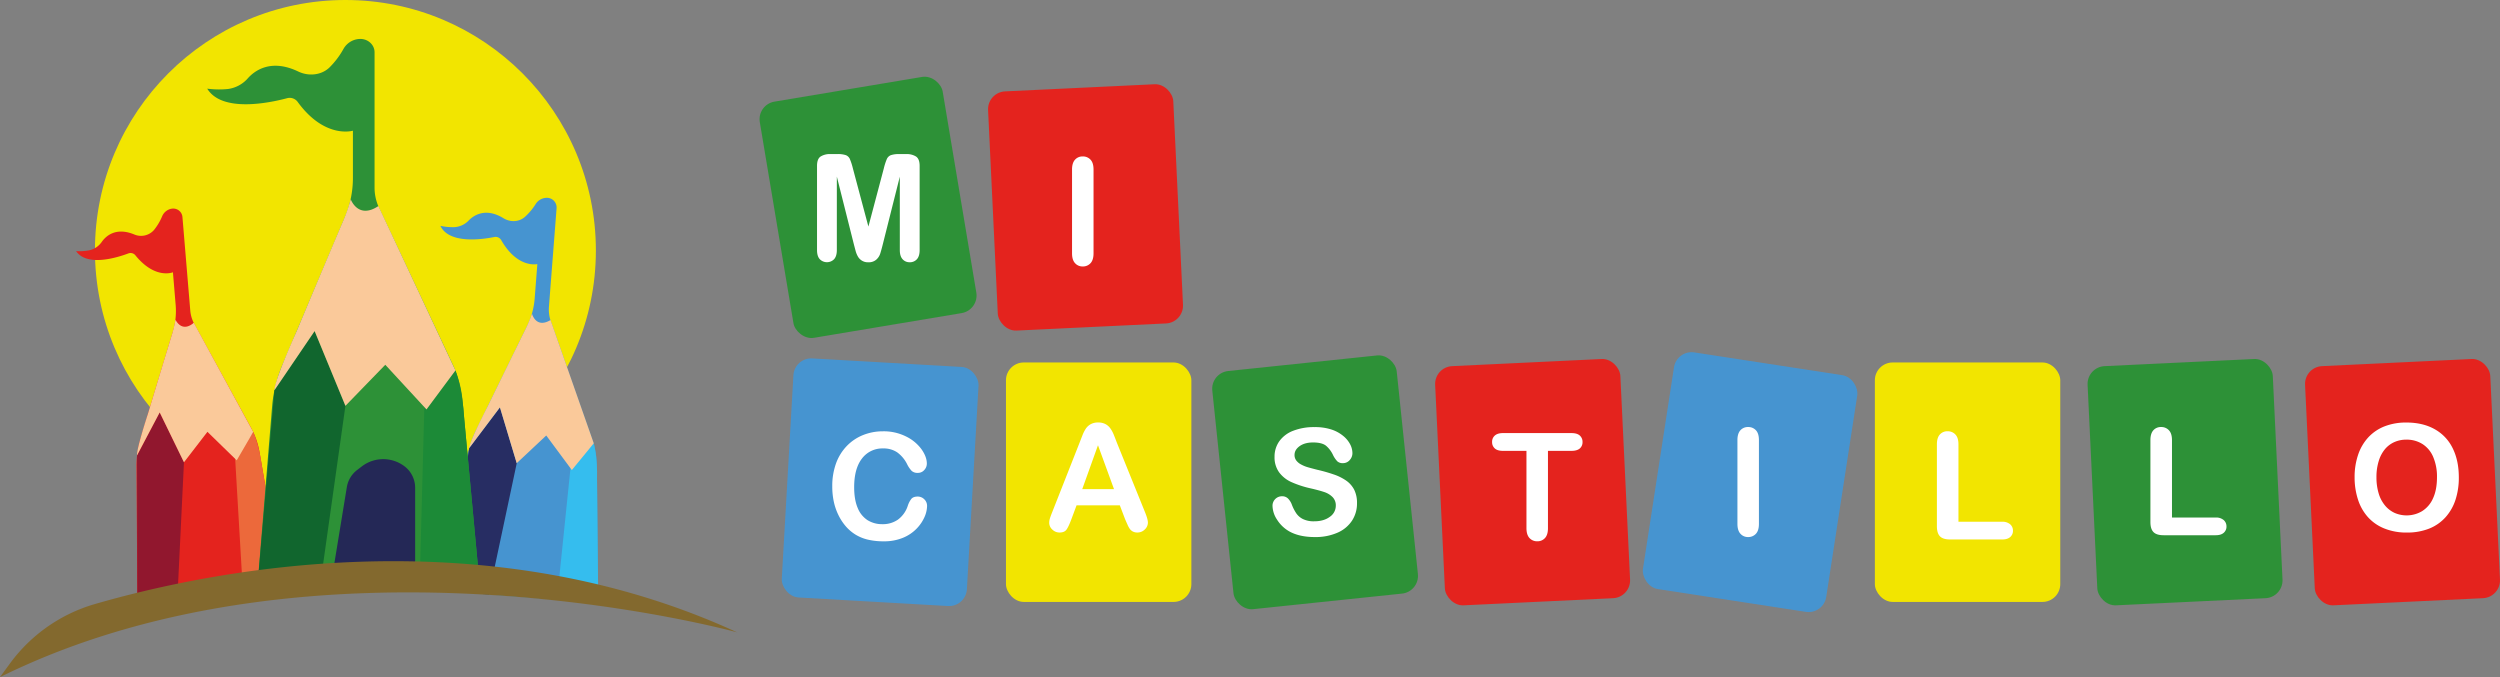
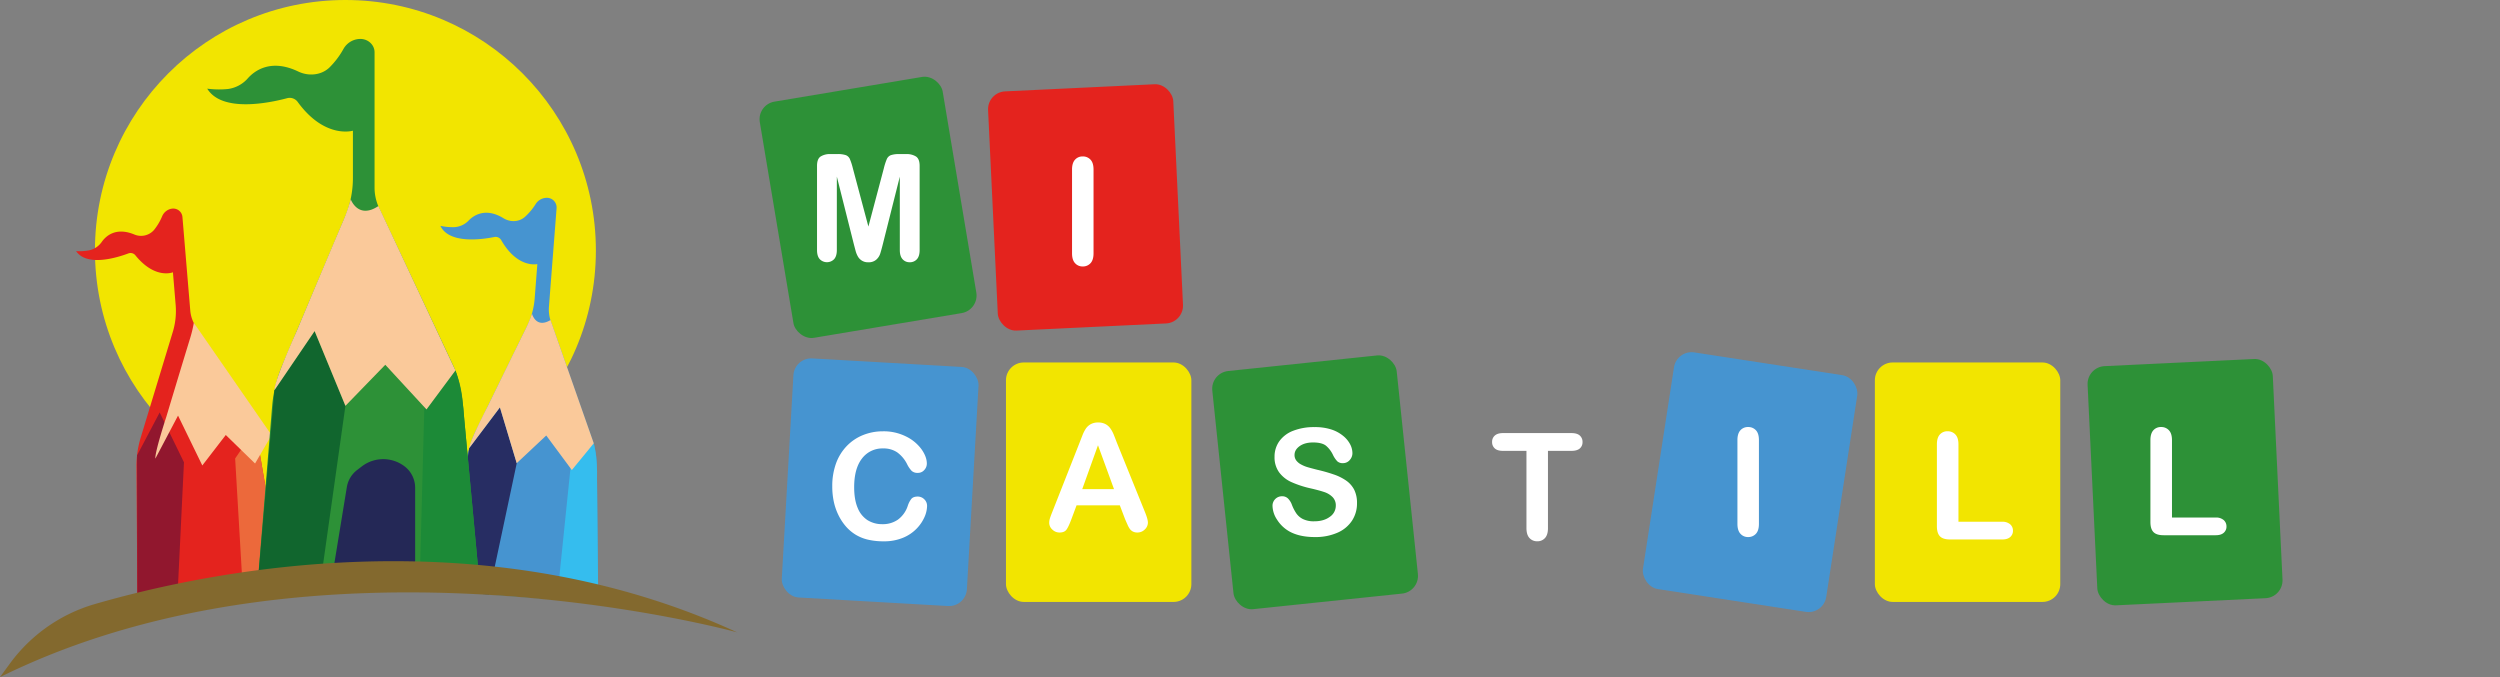
<svg xmlns="http://www.w3.org/2000/svg" viewBox="0 0 1917.33 519.31">
  <rect x="0" y="0" width="1917.33" height="519.31" fill="#808080" stroke="none" />
  <defs>
    <style>.cls-1{fill:#2d9137;}.cls-2{fill:#fff;}.cls-3{fill:#e4231e;}.cls-4{fill:#4694d0;}.cls-5{fill:#f2e500;}.cls-6{fill:#91172e;}.cls-7{fill:#ec693b;}.cls-8{fill:#fac99a;}.cls-9{fill:#272d63;}.cls-10{fill:#35bdee;}.cls-11{fill:#11662e;}.cls-12{fill:#1c8a37;}.cls-13{fill:#242856;}.cls-14{fill:#83692e;}</style>
  </defs>
  <g id="Layer_2" data-name="Layer 2">
    <g id="Layer_2-2" data-name="Layer 2">
      <rect class="cls-1" x="594.64" y="67.26" width="142.2" height="183.65" rx="13.68" transform="translate(-17.12 112.01) rotate(-9.5)" />
      <path class="cls-2" d="M654.88,187.45l-13.08-52v56.32q0,4.68-2.09,7a7.67,7.67,0,0,1-11,0c-1.41-1.54-2.11-3.88-2.11-7V127.23c0-3.56.92-6,2.78-7.21a13.33,13.33,0,0,1,7.51-1.86H642a19.48,19.48,0,0,1,6.71.83,5.65,5.65,0,0,1,3.09,3,45.82,45.82,0,0,1,2.28,7.06L666,173.76l11.85-44.7a47,47,0,0,1,2.28-7.06,5.65,5.65,0,0,1,3.09-3,19.48,19.48,0,0,1,6.71-.83H695a13.33,13.33,0,0,1,7.51,1.86c1.86,1.24,2.79,3.65,2.79,7.21v64.56q0,4.68-2.09,7a7.15,7.15,0,0,1-5.59,2.33,7,7,0,0,1-5.4-2.33q-2.12-2.34-2.12-7V135.47l-13.08,52c-.85,3.38-1.55,5.86-2.08,7.43a10.36,10.36,0,0,1-3,4.32,8.72,8.72,0,0,1-6,1.94,8.8,8.8,0,0,1-8-4.45,18.19,18.19,0,0,1-1.75-4.31C655.76,190.8,655.33,189.16,654.88,187.45Z" />
      <rect class="cls-3" x="761.43" y="67.26" width="142.2" height="183.65" rx="13.68" transform="translate(-6.63 39.82) rotate(-2.73)" />
      <path class="cls-2" d="M822.18,194.32V130q0-5,2.28-7.51a7.62,7.62,0,0,1,5.9-2.51,7.88,7.88,0,0,1,6,2.48q2.31,2.48,2.31,7.54v64.29c0,3.37-.77,5.9-2.31,7.57a7.82,7.82,0,0,1-6,2.5,7.59,7.59,0,0,1-5.87-2.53Q822.18,199.33,822.18,194.32Z" />
      <rect class="cls-4" x="603.93" y="277.99" width="142.2" height="183.65" rx="13.68" transform="translate(22.18 -37.89) rotate(3.27)" />
      <path class="cls-2" d="M711,388a21.72,21.72,0,0,1-1.92,8.43,30.33,30.33,0,0,1-6,8.9,30.76,30.76,0,0,1-10.52,7.1,37.8,37.8,0,0,1-14.92,2.73,51.86,51.86,0,0,1-11.74-1.23,32.56,32.56,0,0,1-9.6-3.81,32.17,32.17,0,0,1-7.93-6.82,40,40,0,0,1-5.51-8.6,44.28,44.28,0,0,1-3.43-10.15,55.42,55.42,0,0,1-1.14-11.47,50.83,50.83,0,0,1,2.87-17.64,37.59,37.59,0,0,1,8.21-13.33,35.76,35.76,0,0,1,12.52-8.44,40.56,40.56,0,0,1,15.31-2.89,38.3,38.3,0,0,1,17.64,3.95,32,32,0,0,1,11.86,9.77q4.11,5.82,4.12,11a7.16,7.16,0,0,1-2,5,6.33,6.33,0,0,1-4.84,2.17,6.71,6.71,0,0,1-4.76-1.5,20.77,20.77,0,0,1-3.53-5.18,25,25,0,0,0-7.6-9.07,18.56,18.56,0,0,0-10.77-3,19.52,19.52,0,0,0-16.23,7.73q-6,7.74-6,22,0,9.51,2.67,15.83a20,20,0,0,0,7.57,9.44A20.92,20.92,0,0,0,676.72,402a20.09,20.09,0,0,0,12-3.53,21.35,21.35,0,0,0,7.43-10.38,17.68,17.68,0,0,1,2.62-5.26c1-1.36,2.71-2,5-2a7,7,0,0,1,5.06,2.06A6.86,6.86,0,0,1,711,388Z" />
      <rect class="cls-5" x="771.5" y="277.99" width="142.2" height="183.65" rx="13.68" />
      <path class="cls-2" d="M862.72,397.8l-3.89-10.24H825.65L821.76,398q-2.28,6.12-3.9,8.27t-5.29,2.14a7.76,7.76,0,0,1-5.51-2.28,7,7,0,0,1-2.39-5.18,11.61,11.61,0,0,1,.56-3.45q.56-1.78,1.83-4.95l20.88-53q.88-2.28,2.14-5.48a27.1,27.1,0,0,1,2.67-5.32,10.86,10.86,0,0,1,3.73-3.42,11.44,11.44,0,0,1,5.7-1.31,11.62,11.62,0,0,1,5.77,1.31,11,11,0,0,1,3.72,3.37,23.24,23.24,0,0,1,2.4,4.42c.65,1.58,1.47,3.68,2.47,6.32l21.32,52.65q2.5,6,2.51,8.74a7.25,7.25,0,0,1-2.37,5.21,7.8,7.8,0,0,1-5.7,2.36,7.42,7.42,0,0,1-3.34-.69,6.88,6.88,0,0,1-2.34-1.9,17.09,17.09,0,0,1-2-3.67Q863.5,399.69,862.72,397.8ZM830,375.15h24.38l-12.3-33.68Z" />
      <rect class="cls-1" x="937.51" y="277.99" width="142.2" height="183.65" rx="13.68" transform="translate(-33.01 106.99) rotate(-5.97)" />
      <path class="cls-2" d="M1040.73,386a24,24,0,0,1-3.81,13.3,25.36,25.36,0,0,1-11.16,9.24,41.74,41.74,0,0,1-17.42,3.34q-12.08,0-19.93-4.56a26.61,26.61,0,0,1-9-8.77,19.91,19.91,0,0,1-3.48-10.66,7.23,7.23,0,0,1,7.4-7.29,6.31,6.31,0,0,1,4.43,1.67,13.24,13.24,0,0,1,3.09,5,32.73,32.73,0,0,0,3.37,6.51,13.53,13.53,0,0,0,5.09,4.32,18.84,18.84,0,0,0,8.63,1.7q7.33,0,11.93-3.43a10.28,10.28,0,0,0,4.6-8.54,9,9,0,0,0-2.48-6.6,16.09,16.09,0,0,0-6.4-3.87q-3.93-1.33-10.49-2.83a77,77,0,0,1-14.72-4.82,23.79,23.79,0,0,1-9.41-7.51,19.53,19.53,0,0,1-3.48-11.83,20.32,20.32,0,0,1,3.67-12,23.23,23.23,0,0,1,10.63-8,43.65,43.65,0,0,1,16.37-2.81,40.5,40.5,0,0,1,13,1.86,27.67,27.67,0,0,1,9.11,5,20.68,20.68,0,0,1,5.28,6.48,14.88,14.88,0,0,1,1.67,6.63,7.83,7.83,0,0,1-2.08,5.31,6.67,6.67,0,0,1-5.21,2.37,6,6,0,0,1-4.31-1.42,19.07,19.07,0,0,1-3.2-4.65,21.18,21.18,0,0,0-5.35-7.21q-3.1-2.58-10-2.59-6.4,0-10.33,2.81c-2.62,1.88-3.92,4.13-3.92,6.77a6.86,6.86,0,0,0,1.33,4.23,11.17,11.17,0,0,0,3.68,3.06,24.46,24.46,0,0,0,4.73,2c1.59.48,4.23,1.19,7.9,2.12a122.38,122.38,0,0,1,12.5,3.56,38.19,38.19,0,0,1,9.51,4.73,19.51,19.51,0,0,1,6.13,7A22.64,22.64,0,0,1,1040.73,386Z" />
-       <rect class="cls-3" x="1104.3" y="277.99" width="142.2" height="183.65" rx="13.68" transform="translate(-16.27 56.38) rotate(-2.73)" />
      <path class="cls-2" d="M1205.18,345.78h-18v59.27q0,5.13-2.29,7.6a7.64,7.64,0,0,1-5.89,2.48,7.78,7.78,0,0,1-6-2.51q-2.31-2.5-2.31-7.57V345.78h-18q-4.23,0-6.29-1.87a6.32,6.32,0,0,1-2.06-4.92,6.23,6.23,0,0,1,2.14-5q2.14-1.85,6.21-1.84h52.54q4.29,0,6.37,1.89a6.37,6.37,0,0,1,2.09,5,6.23,6.23,0,0,1-2.11,4.92Q1209.42,345.79,1205.18,345.78Z" />
      <rect class="cls-4" x="1271.09" y="277.99" width="142.2" height="183.65" rx="13.68" transform="translate(71.9 -199.93) rotate(8.75)" />
      <path class="cls-2" d="M1332.49,401.8V337.52q0-5,2.28-7.52a7.61,7.61,0,0,1,5.9-2.5,7.89,7.89,0,0,1,6,2.48q2.31,2.47,2.31,7.54V401.8q0,5.07-2.31,7.57a7.85,7.85,0,0,1-6,2.51,7.61,7.61,0,0,1-5.87-2.53Q1332.49,406.82,1332.49,401.8Z" />
      <rect class="cls-5" x="1437.89" y="277.99" width="142.2" height="183.65" rx="13.68" />
      <path class="cls-2" d="M1502,340.77v59.39h33.51a8.88,8.88,0,0,1,6.15,1.94,6.35,6.35,0,0,1,2.14,4.9,6.17,6.17,0,0,1-2.11,4.87q-2.12,1.88-6.18,1.87h-39.91q-5.4,0-7.76-2.4t-2.37-7.73V340.77q0-5,2.26-7.52a7.57,7.57,0,0,1,5.92-2.5,7.88,7.88,0,0,1,6,2.48Q1502,335.71,1502,340.77Z" />
      <rect class="cls-1" x="1604.68" y="277.99" width="142.2" height="183.65" rx="13.68" transform="translate(-15.71 80.21) rotate(-2.73)" />
      <path class="cls-2" d="M1665.76,337.52v59.39h33.5a8.88,8.88,0,0,1,6.15,1.94,6.36,6.36,0,0,1,2.15,4.9,6.17,6.17,0,0,1-2.12,4.87q-2.12,1.88-6.18,1.87h-39.91c-3.6,0-6.18-.8-7.76-2.4s-2.37-4.17-2.37-7.73V337.52c0-3.34.76-5.85,2.26-7.52a7.59,7.59,0,0,1,5.93-2.5,7.89,7.89,0,0,1,6,2.48Q1665.76,332.46,1665.76,337.52Z" />
-       <rect class="cls-3" x="1771.47" y="277.99" width="142.2" height="183.65" rx="13.68" transform="translate(-15.52 88.15) rotate(-2.73)" />
-       <path class="cls-2" d="M1845.51,324.05q12.69,0,21.79,5.15a33.35,33.35,0,0,1,13.78,14.64q4.67,9.48,4.67,22.29a54.44,54.44,0,0,1-2.56,17.2,37.23,37.23,0,0,1-7.68,13.41,33.58,33.58,0,0,1-12.58,8.69,45.51,45.51,0,0,1-17.09,3,45,45,0,0,1-17.14-3.09,33.88,33.88,0,0,1-12.63-8.71,37.23,37.23,0,0,1-7.66-13.52,54.79,54.79,0,0,1-2.59-17.09,52.82,52.82,0,0,1,2.7-17.26,37,37,0,0,1,7.82-13.35,33.83,33.83,0,0,1,12.47-8.44A45.09,45.09,0,0,1,1845.51,324.05ZM1869,366a38.26,38.26,0,0,0-2.9-15.53,21.64,21.64,0,0,0-8.26-9.94,22.76,22.76,0,0,0-12.33-3.36,22.42,22.42,0,0,0-9.16,1.86,20.12,20.12,0,0,0-7.23,5.43,26,26,0,0,0-4.79,9.1,41.09,41.09,0,0,0-1.75,12.44,42.13,42.13,0,0,0,1.75,12.58,25.85,25.85,0,0,0,5,9.32,21,21,0,0,0,7.35,5.54,23.16,23.16,0,0,0,20.76-1.34,21.84,21.84,0,0,0,8.46-9.79Q1869,375.7,1869,366Z" />
      <circle class="cls-5" cx="264.91" cy="192.09" r="192.09" />
      <path class="cls-3" d="M58.36,192.61a42.39,42.39,0,0,0,10.25-.67,15.81,15.81,0,0,0,9.51-6.52c3.07-4.32,10.61-11.43,24.76-5.64a13.23,13.23,0,0,0,15.23-3.39,43.41,43.41,0,0,0,6.26-10.54,9.75,9.75,0,0,1,7.07-5.77l.12,0a7.07,7.07,0,0,1,8.36,6.36l6,71.7a26.44,26.44,0,0,0,2.88,9.92l43.5,79.62a59.2,59.2,0,0,1,6.73,19l17.07,99-110.79,9.28-.66-97a74.84,74.84,0,0,1,3.23-22.25l24.66-81.2a55.16,55.16,0,0,0,2.18-20.63l-2.09-25.06s-13.6,5.7-28.78-13a4.77,4.77,0,0,0-5.39-1.47C89.89,197.57,66.78,204.78,58.36,192.61Z" />
      <polygon class="cls-6" points="105.11 349.24 122.47 316.31 141.09 354.55 136.36 452.34 105.32 454.94 105.11 349.24" />
      <path class="cls-7" d="M200.79,356.87c-2.28-16.85-6.57-25.61-6.57-25.61l-13.88,20.38L186,448.18l30.08-2.52Z" />
-       <path class="cls-8" d="M148.65,247.55c-9.53,8.09-14.07-2.43-14.07-2.43h0a93.32,93.32,0,0,1-2.74,11.53c-7.75,25.25-18.3,60.41-18.3,60.41-9.66,29.89-8.43,32.18-8.43,32.18l17.36-32.93,18.62,38.24,18-23.37,22.46,21.87,12.67-21.79Z" />
+       <path class="cls-8" d="M148.65,247.55h0a93.32,93.32,0,0,1-2.74,11.53c-7.75,25.25-18.3,60.41-18.3,60.41-9.66,29.89-8.43,32.18-8.43,32.18l17.36-32.93,18.62,38.24,18-23.37,22.46,21.87,12.67-21.79Z" />
      <path class="cls-4" d="M337.75,173.21a44.05,44.05,0,0,0,10.75,1,16.48,16.48,0,0,0,11-5.16c3.92-4,13-10.07,26.65-1.67,5.15,3.15,11.82,3,16.38-1a45.64,45.64,0,0,0,8.28-9.89,10.21,10.21,0,0,1,8.31-4.78h.13a7.44,7.44,0,0,1,7.61,8L421,235.21A28,28,0,0,0,422.29,246L454,336a62.53,62.53,0,0,1,3.77,20.9l1,105.58L342.27,453.4l15.66-100.8a78.61,78.61,0,0,1,7.1-22.54l39.28-80.12a57.86,57.86,0,0,0,5.75-21.05l2.05-26.36s-15.07,3.62-27.68-18.32a5,5,0,0,0-5.35-2.43C369.63,183.68,344.44,187.26,337.75,173.21Z" />
      <polygon class="cls-9" points="359.87 343.66 383.43 312.41 396.31 355.23 374.92 455.94 342.27 453.4 359.87 343.66" />
      <path class="cls-10" d="M457.89,367.71c.47-17.87-2.51-27.69-2.51-27.69l-17.83,18.82L427.17,460l31.65,2.45Z" />
      <path class="cls-8" d="M422.2,245.46c-11.26,6.79-14.2-4.9-14.2-4.9h0a97.08,97.08,0,0,1-4.78,11.5C390.92,277,374,311.68,374,311.68c-15.06,29.4-14.17,32-14.17,32l23.56-31.25,12.88,42.82L418.94,334l19.62,26.49L455.38,340Z" />
      <path class="cls-1" d="M158.93,68a69.23,69.23,0,0,0,15.8.27A24.57,24.57,0,0,0,190.12,60c5.26-5.86,17.73-15.18,38.66-5.13,7.87,3.78,17.57,2.86,23.77-3A62.85,62.85,0,0,0,263.5,37.37a15,15,0,0,1,11.58-7.45l.18,0c6.41-.62,12,4.11,12,10.17v104a36.46,36.46,0,0,0,3.15,14.64l56.43,120A81.76,81.76,0,0,1,354.71,307l13.46,144.64H197.24l11.43-139.86a102.81,102.81,0,0,1,7.79-31.66l48.2-114a75.71,75.71,0,0,0,6-29.47V100.24s-21.57,6.58-42.42-22.16a7.6,7.6,0,0,0-8.08-2.76C206.6,78.93,170.28,86.52,158.93,68Z" />
      <polygon class="cls-11" points="210.47 299.3 241.29 253.94 264.91 311.28 245.12 451.63 197.24 451.63 210.47 299.3" />
      <path class="cls-12" d="M356.09,321.84c-1.34-24.56-6.79-37.71-6.79-37.71l-23.87,27.71-3.67,139.78h46.41Z" />
      <path class="cls-8" d="M290.23,158c-15.65,10.51-21.26-5.2-21.26-5.2h0a126,126,0,0,1-5.67,16.28c-15.11,35.46-35.78,84.84-35.78,84.84-18.64,41.91-17.05,45.36-17.05,45.36l30.82-45.36,23.62,57.34,30.58-31.5L327.09,314l22.21-29.87Z" />
      <path class="cls-13" d="M256.07,434.19,266,373.6a20.72,20.72,0,0,1,7.83-13.09l3.65-2.8a27,27,0,0,1,32.64-.17h0a20.65,20.65,0,0,1,8.27,16.54v60.11Z" />
      <path class="cls-14" d="M0,519.31l7.4-10.14a123.12,123.12,0,0,1,65.1-45.82c87-25.27,296.41-68.83,492.85,21.62C565.35,485,247.45,396.91,0,519.31Z" />
    </g>
  </g>
</svg>